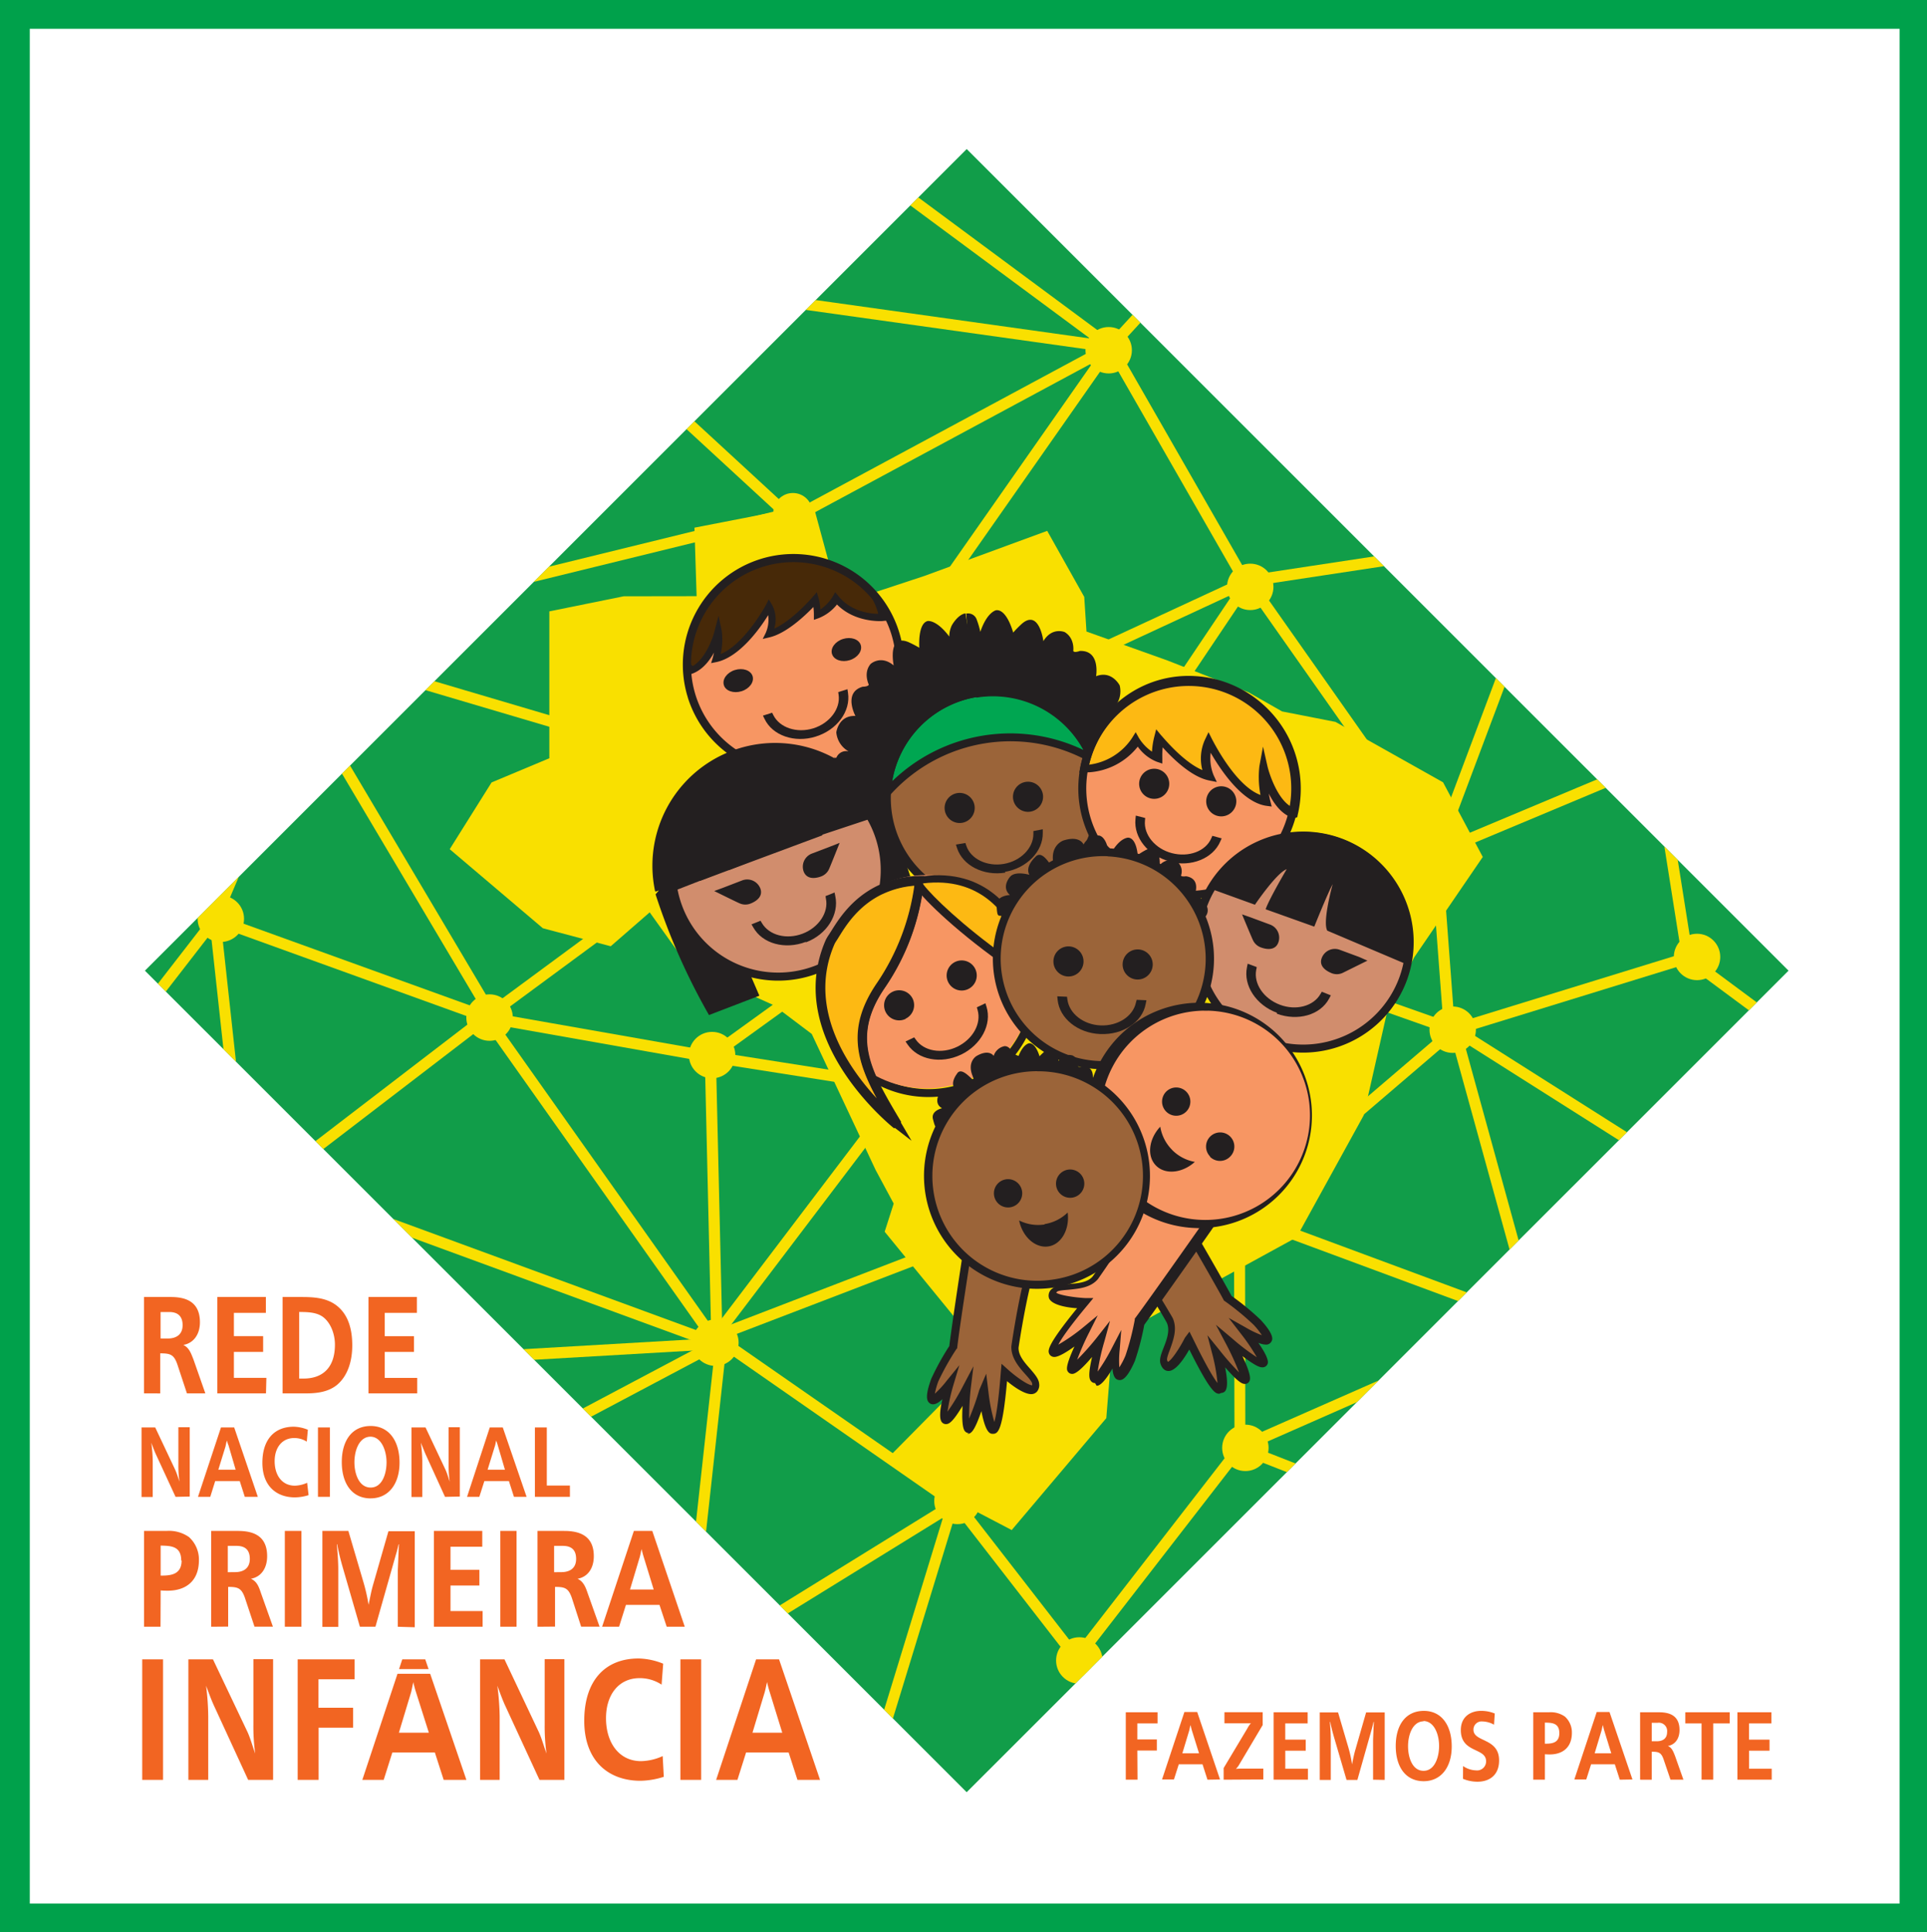
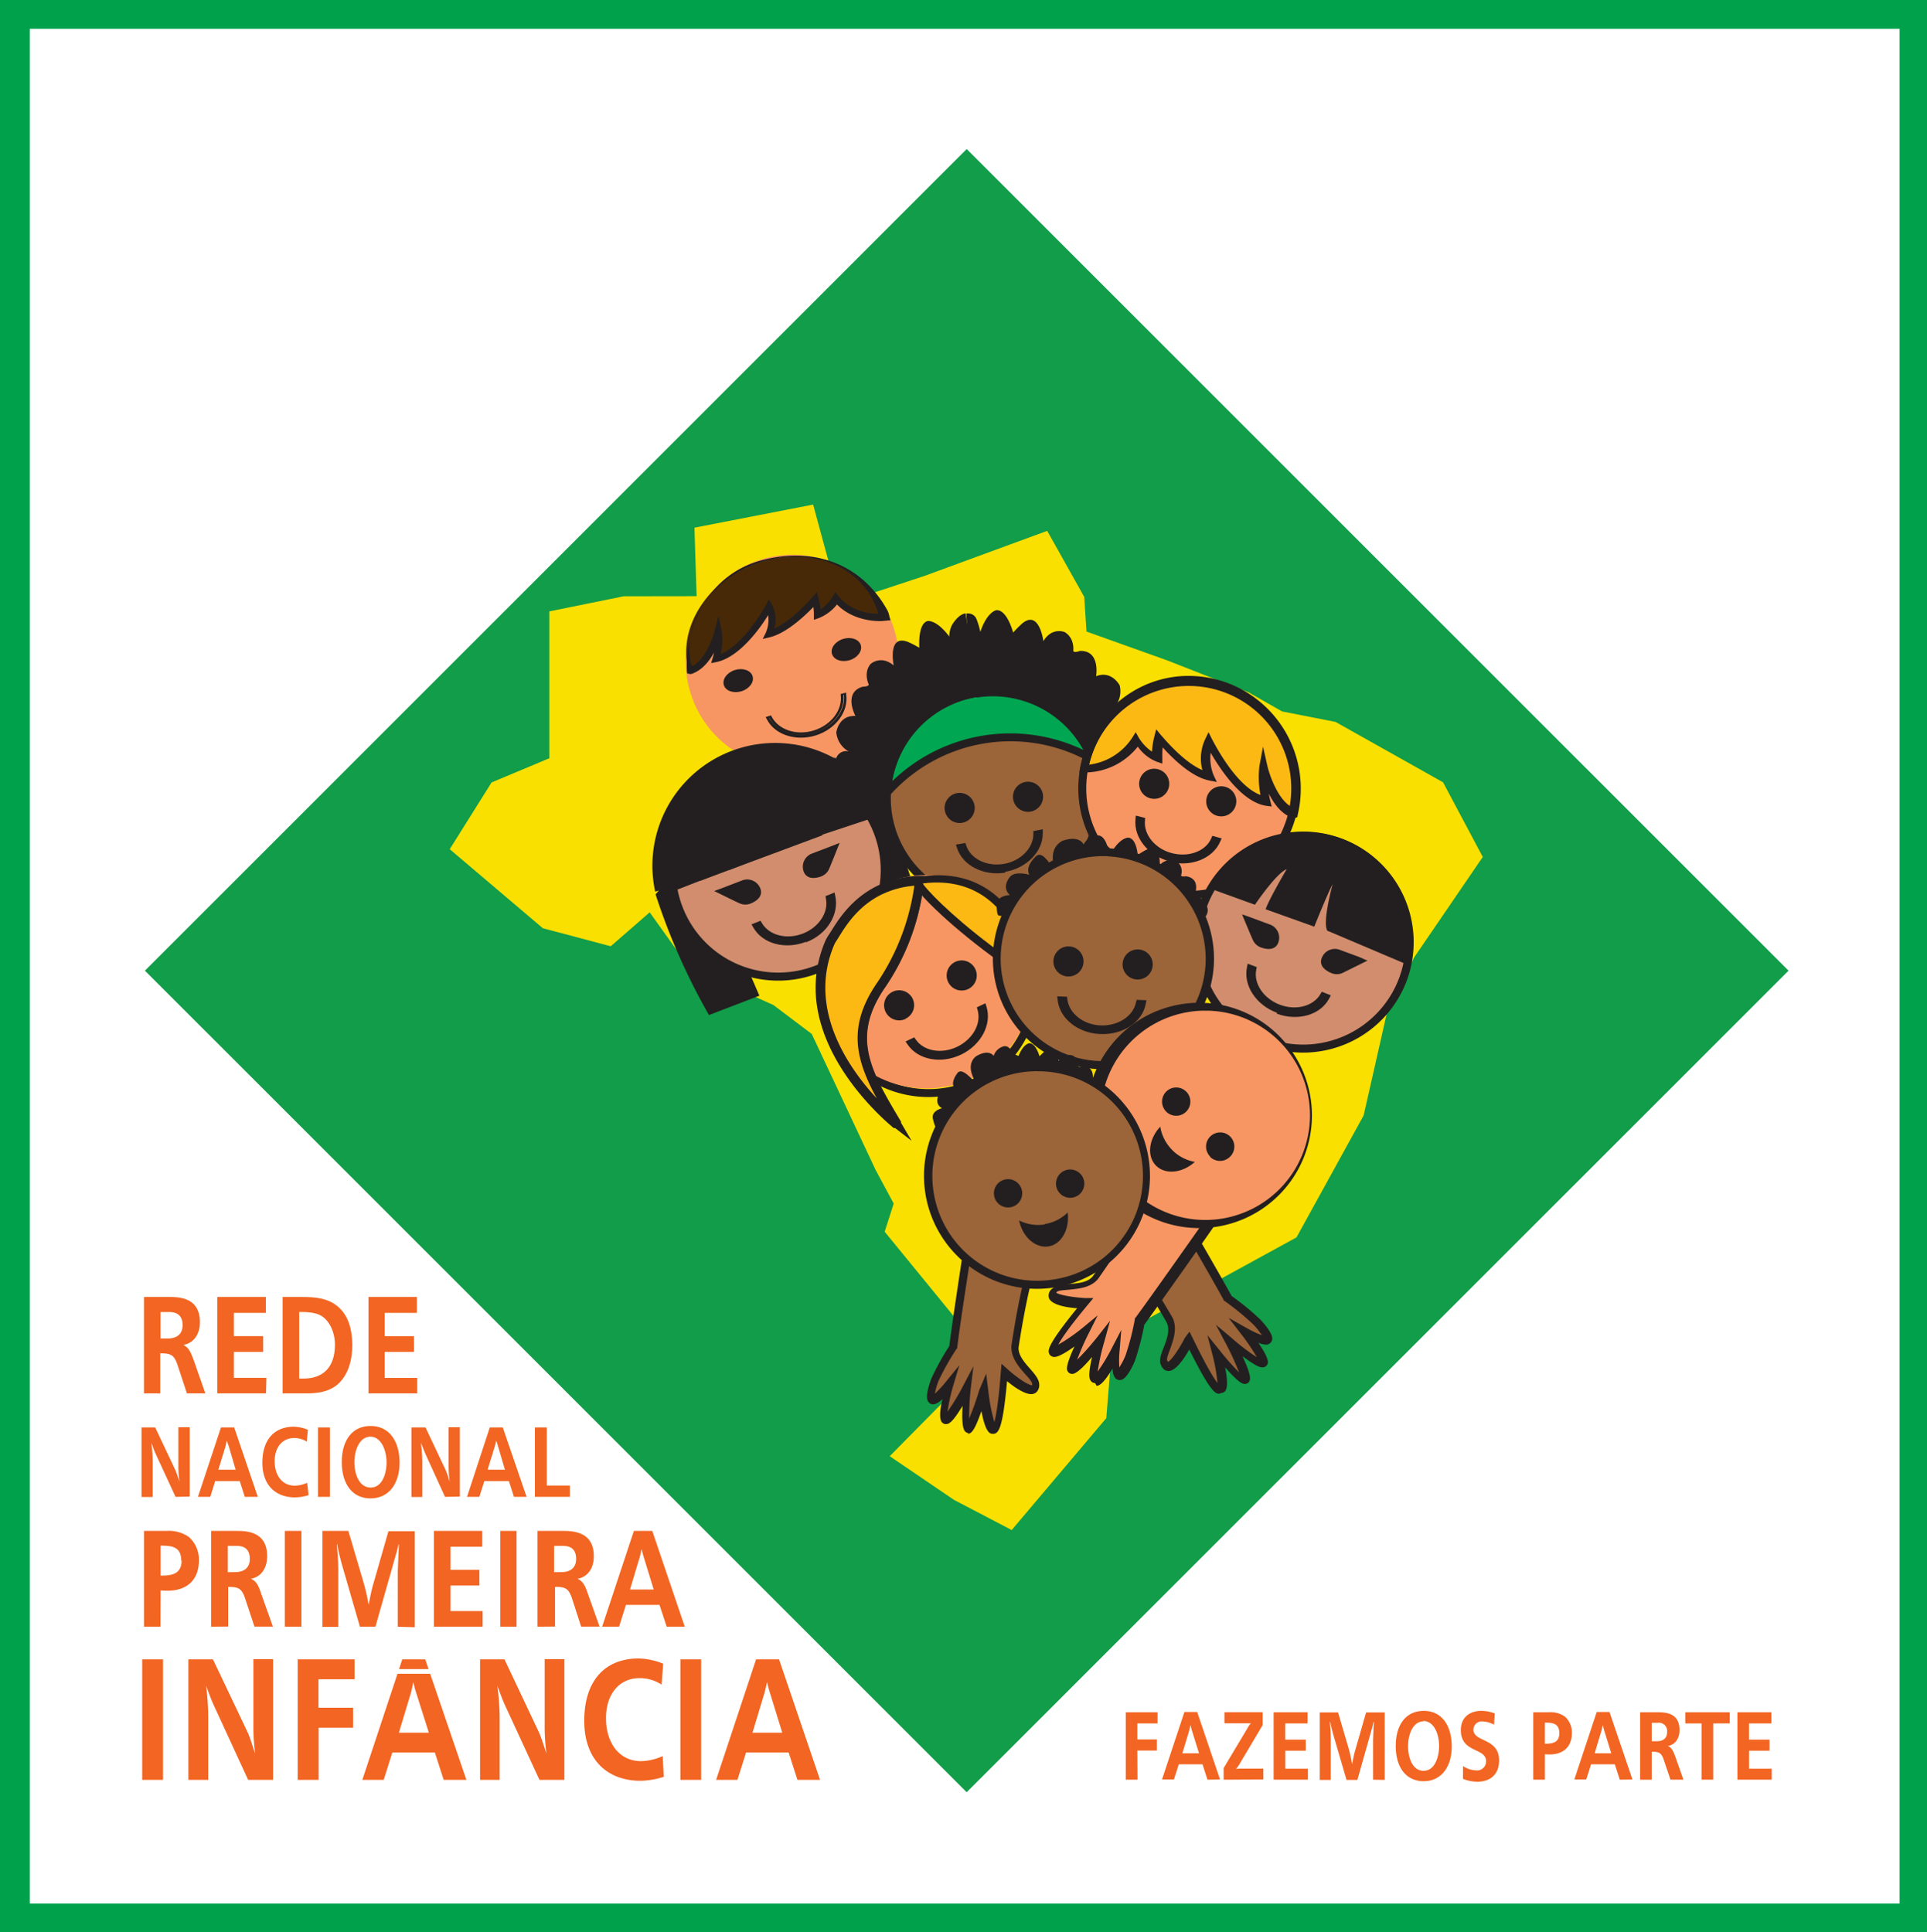
<svg xmlns="http://www.w3.org/2000/svg" viewBox="0 0 533.86 535.42">
  <defs>
    <clipPath id="a">
-       <path fill="none" d="M267.82 496.63L40.15 268.97 267.82 41.3 495.5 268.97 267.8 496.63z" />
-     </clipPath>
+       </clipPath>
  </defs>
  <path fill="#00a14b" d="M0 0h533.86v535.42H0z" />
  <path fill="#fff" d="M8.25 7.98h518.02v519.5H8.25z" />
  <path d="M39.4 493.2v-33.4h5.77v33.4zm29.35 0l-9.3-20.2c-.9-1.9-1.6-3.9-2.36-5.9a70.85 70.85 0 0 1 .6 8.6v17.5h-5.5v-33.4H59l9.6 20.2c.85 1.9 1.4 4 2.1 5.9a55.26 55.26 0 0 1-.5-8.15v-18h5.46v33.45zm19.52 0h-5.8v-33.4h15.76v5.52h-10v7.9h9.6v5.52h-9.56zm34.65 0l-2.45-7.6H108.7l-2.4 7.6h-5.92l11.07-33.4h6.36l11.4 33.4zm-7.86-24.9c-.2-.7-.4-1.44-.55-2.2l-.6 2.76-3.4 11.27h8.3zm34.4 24.9l-9.33-20.2c-.9-1.9-1.6-3.9-2.35-5.9a70.65 70.65 0 0 1 .65 8.6v17.5H133v-33.4h6.76l9.54 20.2c.85 1.9 1.4 4 2.1 5.9a55.26 55.26 0 0 1-.5-8.15v-18h5.46v33.45zm34.44-.85a22.1 22.1 0 0 1-6.47 1.1c-8.86 0-15.57-5.5-15.57-16.62s5.76-17.27 15.07-17.27a19.12 19.12 0 0 1 6.8 1.45l-.44 5.8a11 11 0 0 0-6.1-1.8c-5.7 0-9.3 4.5-9.3 11.1 0 6.9 3.7 11.9 9.7 11.9a15.06 15.06 0 0 0 6-1.4zm4.6.85v-33.4h5.75v33.4zm32.43 0l-2.45-7.6H206.7l-2.4 7.6h-5.9l11.07-33.4h6.36l11.36 33.4zm-7.86-24.9c-.2-.7-.4-1.44-.55-2.2-.25.9-.4 1.86-.65 2.76l-3.4 11.27h8.25zm-168.6-17.53H39.9v-26.55h6.2a9.64 9.64 0 0 1 6.26 1.7 8.4 8.4 0 0 1 2.75 6.38c0 6.13-4 8.48-8.6 8.48-.6 0-1.3 0-2-.08zm5.74-18.35c0-4.14-3.1-4.06-5.7-4.14v8.32c2.6 0 5.8-.16 5.8-4.18zm8.3 18.35v-26.55h7.4c4 0 8.1 1.15 8.1 7 0 3.38-1.7 5.77-4.5 6.25 1.7.76 2.2 2.23 2.8 4l3.3 9.28h-5.1l-2.5-7.52c-1-3.18-2-3.5-4.8-3.5v11zm6.6-15.13c2.1 0 4.1-.88 4.1-3.66s-1.6-3.62-3.7-3.62h-2.4v7.3zm13.8 15.13v-26.55h4.6v26.55zm31.3 0V435.1l.3-7.17h-.1c-.2.9-.4 1.83-.7 2.74l-5.7 20.1h-4.3l-4.8-16.6c-.6-2.07-1.1-4.14-1.5-6.25h-.1c.2 2.3.4 4.65.4 7v15.88h-4.4v-26.58h7.2l4.1 13.93a51.45 51.45 0 0 1 1.5 6.53c.4-1.83.7-3.62 1.2-5.37l4.3-15h7.3v26.6zm23.5 0h-13.5v-26.55h13.4v4.38h-8.8v6.4h8v4.34h-8v7.08h8.9zm4.9 0v-26.55h4.5v26.55zm10.3 0v-26.55h7.4c4 0 8.2 1.15 8.2 7 0 3.38-1.7 5.77-4.5 6.25 1.6.76 2.2 2.23 2.8 4l3.3 9.28H161l-2.43-7.52c-1-3.18-2-3.5-4.8-3.5v11zm6.6-15.13c2.1 0 4.1-.88 4.1-3.66s-1.6-3.62-3.7-3.62h-2.4v7.3zm29.2 15.13l-2-6.05h-9.3l-1.9 6.05h-4.7l8.8-26.55h5.1l9 26.55zM178.2 431c-.16-.56-.32-1.15-.44-1.75-.2.72-.32 1.47-.52 2.2l-2.7 9h6.56zM48.64 414.78l-5.37-11.62c-.52-1.1-.92-2.25-1.36-3.4a41 41 0 0 1 .4 5v10.06h-3.1v-19.28H43l5.5 11.65c.5 1.1.82 2.2 1.22 3.4a31.73 31.73 0 0 1-.3-4.7v-10.4h3.15v19.2zm19.18 0l-1.4-4.38h-6.8l-1.37 4.38h-3.4l6.37-19.24h3.66l6.55 19.24zm-4.53-14.34c-.2-.4-.3-.84-.4-1.27-.2.52-.3 1.07-.4 1.6l-2 6.48h4.8zm22.2 13.86a12.78 12.78 0 0 1-3.8.62c-5.1 0-9-3.17-9-9.58s3.3-10 8.7-10a11 11 0 0 1 3.9.84l-.3 3.3a6.32 6.32 0 0 0-3.5-1c-3.3 0-5.4 2.6-5.4 6.4 0 4 2.1 6.8 5.6 6.8a8.64 8.64 0 0 0 3.4-.8zm2.6.48v-19.24h3.3v19.24zm14.6.42c-5.2 0-8-4.15-8-10.06s2.8-10 8-10 8 4.3 8 10.15-3 9.9-8 9.9zm0-17.1c-3.2 0-4.5 3.87-4.5 7.1s1.3 7 4.5 7 4.4-3.84 4.4-7-1.4-7.1-4.5-7.1zm20.6 16.68l-5.3-11.62c-.5-1.1-.9-2.25-1.4-3.4a40.82 40.82 0 0 1 .4 5v10.06h-3v-19.28h3.9l5.5 11.65c.5 1.1.8 2.2 1.2 3.4a31.86 31.86 0 0 1-.3-4.7v-10.4h3.1v19.2zm19.1 0l-1.4-4.38h-6.8l-1.4 4.38h-3.4l6.3-19.24h3.6l6.6 19.24zm-4.5-14.34c-.1-.4-.3-.84-.4-1.27-.2.52-.2 1.07-.4 1.6l-2 6.48h4.8zm20 14.34h-9.7v-19.24h3.3v16.1h6.4zm-118-28.68v-26.7h7.4c4 0 8.1 1.15 8.1 7 0 3.4-1.8 5.8-4.6 6.28 1.6.76 2.1 2.24 2.8 4l3.3 9.42h-5.1l-2.5-7.56c-1-3.2-2-3.53-4.9-3.53v11.1zm6.6-15.2c2.1 0 4.1-.9 4.1-3.7s-1.7-3.64-3.7-3.64h-2.4v7.33zm27.2 15.2H60.2v-26.7h13.46v4.4H64.8v6.45h8.1v4.36h-8.1v7.2h9zm4.6-26.7h5.1c3.4 0 7.2.15 10.1 2.55 3.1 2.56 4.1 6.57 4.1 10.85s-1.2 8.33-4.1 10.85c-2.5 2.12-5.8 2.45-8.7 2.45h-6.5zm5.8 22.6c5.2 0 8.7-2.92 8.7-9.4 0-3-1.2-6.14-3.4-7.74-1.9-1.32-4.4-1.28-6.5-1.32V382H84zm31.5 4.1h-13.5v-26.7h13.4v4.4h-8.9v6.45h8.1v4.36h-8.1v7.2h9z" fill="#f26522" />
  <path fill="#119d49" d="M267.82 496.63L40.15 268.97 267.82 41.3 495.5 268.97 267.8 496.63" />
  <g clip-path="url(#a)">
    <path fill="none" d="M-16.2 60.63h553.58v415.2h-553.6z" />
    <path fill="#f9e000" d="M242.08 493.65l-2.95-.9 23.2-75.76-67.55-47 79.26-30.5 1.1 2.9-73.82 28.3 64.6 44.9-23.84 77.9" />
    <path fill="#f9e000" d="M191.67 459.92l71.4-44.15 1.63 2.62-71.4 44.1zm-.75-20.92l7.3-66.47 3.05.33-7.3 66.47z" />
    <path fill="#f9e000" d="M104.46 420.52l93.5-49.57 1.44 2.72-93.5 49.57z" />
    <path fill="#f9e000" d="M85.7 377.3l112.88-6.55.18 3.1-112.88 6.54z" />
    <path fill="#f9e000" d="M65.35 325.06l1.07-2.9L199.2 370.9l-1.07 2.88z" />
    <path fill="#f9e000" d="M133.46 282.76l2.5-1.78 63.97 90.43-2.5 1.8z" />
    <path fill="#f9e000" d="M72.46 327.66l61.3-47.02 1.87 2.45-61.3 47zM53.6 145.06l2.65-1.6 80.86 136.36-2.6 1.57zm141.65 147.8l3.08-.08 1.86 79.5-3.1.08z" />
    <path fill="#f9e000" d="M134.44 283.42l.53-3.04 62.1 10.93-.54 3.1z" />
    <path fill="#f9e000" d="M133.8 280.62l84.46-62.3 1.83 2.48-84.5 62.3zm62.1 10.94l40-28.88 1.8 2.5-40 28.88z" />
-     <path fill="#f9e000" d="M196.56 294.33l.48-3.05 53.7 8.45-.48 3.05z" />
    <path fill="#f9e000" d="M196.8 369.52l52.47-69.16 2.46 1.87-52.45 69.16zm65.14 45.68l2.44-1.9 39.47 50.9-2.44 1.9z" />
    <path fill="#f9e000" d="M296.87 458.8l45.4-58.6 2.43 1.9-45.4 58.6z" />
    <path fill="#f9e000" d="M341.83 321.25h3.08l.1 79.87h-3z" />
    <path fill="#f9e000" d="M342.86 399.73l86.68-38.17 1.24 2.82-86.68 38.17z" />
    <path fill="#f9e000" d="M342.93 402.6l1.13-2.9L418.8 429l-1.14 2.9zm-.13-64.75l1.08-2.9 78.9 29.26-1.06 2.9z" />
    <path fill="#f9e000" d="M342.3 335.16L402 284.1l2 2.33-59.68 51.08z" />
    <path fill="#f9e000" d="M401.5 285.65l3-.82 22.82 82.82-2.98.82z" />
    <path fill="#f9e000" d="M402.15 286.58l1.66-2.6 71.2 45.15-1.6 2.6z" />
    <path fill="#f9e000" d="M402.55 283.82l64.57-19.9.9 2.95-64.56 19.9z" />
    <path fill="#f9e000" d="M466.68 266.74l1.83-2.47 48.8 36.2-1.8 2.47z" />
    <path fill="#f9e000" d="M455.18 197.2l3.04-.47 10.86 68.53-3.04.48zm-58.86 39.22l3.1-.23 3.82 51.1-3.08.2z" />
    <path fill="#f9e000" d="M397.3 234.9l59.66-25.02 1.2 2.85-59.67 25z" />
    <path fill="#f9e000" d="M396.45 235.74l28.92-76.98 2.9 1.08-28.93 77z" />
    <path fill="#f9e000" d="M344.63 161.87l2.52-1.77 51.02 72.54-2.52 1.78z" />
    <path fill="#f9e000" d="M345.65 159.5l83.5-12.68.47 3.06-83.5 12.67z" />
    <path fill="#f9e000" d="M306.38 96.92l2.68-1.54L347.24 162l-2.68 1.53z" />
    <path fill="#f9e000" d="M306.56 95.08l39.74-43.32 2.27 2.08-39.74 43.33z" />
    <path fill="#f9e000" d="M205.43 22.28l1.84-2.5 101.36 75.1-1.84 2.48z" />
    <path fill="#f9e000" d="M170.26 78.45l.43-3.05 137.2 19.22-.5 3.05z" />
    <path fill="#f9e000" d="M218.87 142.17l88.1-47.42 1.47 2.7-88.1 47.43z" />
    <path fill="#f9e000" d="M241.76 187.6l64.67-92.37 2.53 1.77-64.67 92.37zM141.16 73.72l2.1-2.26 75.8 69.87-2.1 2.26z" />
    <path fill="#f9e000" d="M80.73 174.53l136.9-33.58.73 3-136.9 33.58z" />
    <path fill="#f9e000" d="M213.82 208.07l2-66.34 3.08.1-2 66.33zM77.95 179.43l.87-2.95 140.8 41.65-.87 2.95z" />
    <path fill="#f9e000" d="M218.55 218.23l126.67-58.7 1.3 2.78-126.67 58.8z" />
    <path fill="#f9e000" d="M285.45 248.24l59.15-88.12 2.55 1.72L288 249.96zM59 256.16l1.04-2.9 75.2 27.17-1.06 2.9z" />
    <path fill="#f9e000" d="M58 254.87l3.05-.33 6.38 58.44-3.06.33z" />
    <path fill="#f9e000" d="M24.97 296.84l33.33-43.06 2.43 1.88-33.33 43.06z" />
    <path fill="#f9e000" d="M58.1 254.1l21.58-50.82 2.84 1.2-21.6 50.8zm309.43 20.5l1.03-2.9 35.64 12.58-1.03 2.9z" />
    <circle cx="198.2" cy="372.06" r="6.43" fill="#f9e000" />
    <circle cx="197.28" cy="292.36" r="6.43" fill="#f9e000" />
    <circle cx="265.25" cy="415.91" r="6.43" fill="#f9e000" />
    <circle cx="276.09" cy="341.15" r="5.42" fill="#f9e000" />
    <circle cx="251.24" cy="300.14" r="5.42" fill="#f9e000" />
    <circle cx="289.87" cy="249.17" r="5.42" fill="#f9e000" />
-     <circle cx="343.31" cy="335.73" r="5.42" fill="#f9e000" />
    <circle cx="345.02" cy="401.2" r="6.43" fill="#f9e000" />
    <circle cx="425.41" cy="366.51" r="5.42" fill="#f9e000" />
    <circle cx="402.46" cy="285.33" r="6.43" fill="#f9e000" />
    <circle cx="399.53" cy="234.76" r="5.42" fill="#f9e000" />
    <circle cx="135.63" cy="281.97" r="6.44" fill="#f9e000" />
    <circle cx="82.13" cy="381.41" r="5.42" fill="#f9e000" />
    <circle cx="74.21" cy="327.43" r="5.42" fill="#f9e000" />
    <circle cx="61.18" cy="254.59" r="6.43" fill="#f9e000" />
    <circle cx="10.82" cy="333.45" r="5.42" fill="#f9e000" />
    <circle cx="82.13" cy="440.95" r="5.42" fill="#f9e000" />
    <circle cx="299.02" cy="460.12" r="6.44" fill="#f9e000" />
    <circle cx="219.41" cy="223.3" r="5.42" fill="#f9e000" />
    <circle cx="219.67" cy="142.03" r="5.42" fill="#f9e000" />
    <circle cx="78.95" cy="179.23" r="5.42" fill="#f9e000" />
    <circle cx="346.37" cy="162.62" r="6.43" fill="#f9e000" />
    <circle cx="432.74" cy="147.45" r="5.42" fill="#f9e000" />
    <circle cx="457.19" cy="213.09" r="5.42" fill="#f9e000" />
    <ellipse cx="511.86" cy="217.88" rx="5.42" ry="5.42" fill="#f9e000" />
    <circle cx="470.15" cy="265.17" r="6.43" fill="#f9e000" />
    <circle cx="483.43" cy="335.73" r="5.42" fill="#f9e000" />
    <circle cx="452.43" cy="447.23" r="5.42" fill="#f9e000" />
    <circle cx="524.66" cy="110.24" r="5.42" fill="#f9e000" />
    <circle cx="451.25" cy="80.79" r="5.42" fill="#f9e000" />
    <circle cx="307.15" cy="97.05" r="6.43" fill="#f9e000" />
    <circle cx="371.11" cy="91.63" r="5.42" fill="#f9e000" />
    <circle cx="146.48" cy="72.72" r="5.42" fill="#f9e000" />
    <circle cx="63.36" cy="90.24" r="5.42" fill="#f9e000" />
    <circle cx="-.02" cy="102.47" r="5.42" fill="#f9e000" />
  </g>
  <path fill="#f9e000" d="M280.3 423.98l.47-.58 25.72-30.43 1.8-22.22 50.9-27.87 18.6-33.8 6.5-28.68 7.5-15.12 19-27.82-11-20.68-29.8-16.74-14.8-2.9-9.3-5.3-22.4-8.8L301 175l-.62-9.6-10.26-18.3-34.04 12.5-23.35 7.7-7.46-27.48-32.88 6.4.6 18.98-20.2.03-20.6 4.18v40.7l-16 6.7-11.6 18.5 25.8 21.9 18.8 5 10.8-9.4 10.8 15.1 23.5 10.6 10.6 8 17.7 37.7 5 9.3-2.5 7.8 21 25.7 3.1 13.5-22.7 23 17.8 12.1" />
  <path fill="#fff" d="M107.78 462.5h13.52v1.3h-13.52z" />
  <circle cx="219.53" cy="183.29" r="29.56" transform="rotate(-17.3 219.517 183.273)" fill="#f79663" />
  <path d="M243.94 171.56s-7.8.5-12.47-5.25a12.2 12.2 0 0 1-5.26 4.5 15.42 15.42 0 0 0-.5-4.3s-7 8.2-12.9 9.6c0 0 2-4.2 0-7.6 0 0-6.9 12.8-14.7 14.4 0 0 1.2-4.7.6-7.4 0 0-2.3 8.8-7.7 10.8h-.1c-3.6-12.4 5.3-26.1 20.1-30.7s29.6 2 33.4 14.5c.2.5.3 1 .5 1.6z" fill="#472908" />
  <path d="M244.3 172.1c-.32 0-7.5.42-12.42-4.6a12.23 12.23 0 0 1-5 3.76l-1.4.5v-1.26a16.05 16.05 0 0 0-.14-2.3c-2.43 2.52-7.5 7.3-12.13 8.4l-1.9.45.8-1.6a9.1 9.1 0 0 0 .7-5c-2.3 3.78-8 11.67-14.3 13l-1.5.3.4-1.28s.2-.7.4-1.65c-1.3 2.4-3.3 4.88-6.1 5.88l-.3.1-1-.17-.1-.48c-.6-12.65 6-27.2 21.1-31s27.8 1.8 34.5 14.1a6.1 6.1 0 0 1 .5 1.62l.3 1zm-52.38 12.48c3.4-2 5.5-7.48 6-9.6l1.14-4.35.9 4.22a18.35 18.35 0 0 1-.3 6.38c6.57-2.68 12.37-13.3 12.43-13.4l.9-1.74.9 1.5a8.57 8.57 0 0 1 .6 6.6c5.1-2.3 10.5-8.6 10.5-8.6l1.3-1.5.5 1.7a14.26 14.26 0 0 1 .5 3.1 12.42 12.42 0 0 0 3.3-3.4l.8-1.4.9 1.1c3.6 4.5 9.3 4.9 11 4.9l-.1-.5c-3.8-12.3-17.9-18.3-32.2-13.9-13.7 4.2-22.3 16.9-19.5 28.5z" fill="#231f20" />
  <ellipse cx="204.52" cy="188.6" rx="3.61" ry="2.67" transform="rotate(-17.3 204.55 188.596)" fill="#231f20" />
  <path d="M200.54 189.84c-.5-1.62.87-3.5 3.06-4.18s4.4.08 4.9 1.7-.87 3.5-3.06 4.18-4.44-.08-4.9-1.7zm1.07-.33c.4 1.2 2 1.8 3.6 1.3s2.6-1.8 2.3-3-2-1.7-3.6-1.2-2.6 1.9-2.2 3.1z" fill="#231f20" />
  <ellipse cx="234.49" cy="179.99" rx="3.61" ry="2.67" transform="rotate(-17.29 234.564 180.04)" fill="#231f20" />
  <path d="M230.5 181.23c-.5-1.62.88-3.5 3.07-4.18s4.4.08 4.9 1.7-.87 3.5-3.06 4.18-4.4-.07-4.9-1.7zm1.08-.33c.37 1.2 2 1.75 3.58 1.25s2.6-1.87 2.24-3.06-2-1.8-3.58-1.3-2.6 1.8-2.24 3zm-19.3 18.1l-.15-.3 1.47-.47.12.24c1.87 3.75 6.92 5.45 11.75 3.94s8-5.7 7.44-9.9v-.2l1.5-.4v.4c.8 4.8-2.9 9.8-8.5 11.5s-11.4-.3-13.5-4.6zm21.38-6.38c.46 4.36-2.93 8.8-8 10.37s-10.38-.2-12.48-4h-.07c2.2 3.8 7.5 5.6 12.6 4s8.6-6 8.1-10.5z" fill="#231f20" />
-   <path d="M226 204.1c5.88-1.82 9.72-7 8.93-12.12l-.15-1-2.55.8.1.74c.57 3.87-2.47 7.88-7 9.3s-9.33-.15-11.08-3.66l-.33-.66-2.55.8.43.88c2.2 4.65 8.34 6.76 14.2 4.93z" fill="#231f20" />
-   <path d="M190.56 193.27a30.64 30.64 0 1 1 38.36 20.14 30.67 30.67 0 0 1-38.36-20.1zm2.14-.67a28.4 28.4 0 1 0 18.67-35.55 28.43 28.43 0 0 0-18.67 35.55z" fill="#231f20" />
  <path d="M231.62 210.23a2.9 2.9 0 0 1 3.52-2 6.74 6.74 0 0 1-3.45-5.3s.6-4.75 5.3-4.54c0 0-3.5-6.5 2-8.1 0 0 1.6 0 1.7-.6 0 0-1.6-3.2.5-5.7 0 0 2.8-2.6 6.4.4 0 0-1.8-8.8 4-6.5a31.4 31.4 0 0 1 3.1 1.6s-.5-6.7 2.3-7.4c0 0 2.4-.5 6 4.3a7.34 7.34 0 0 1 .7-3.1s1.5-2.8 3.6-3.3h.2l5 30.1a11.88 11.88 0 0 1-1.1-1 5.6 5.6 0 0 1-2.8-.4s1.4 3.5-1.4 4.3c0 0-2.4.9-3.6-2.5a4.06 4.06 0 0 1-4.6 2s0 4.1-3.4 1.7c0 0-1.5 1.5-2.6 1.1 0 0 1 3-1.6 4 0 0-1 .7-2.9-.7a3.74 3.74 0 0 1-1.3.6s4.9 7.2.3 4.9c0 0-.3 1.7-1.3 2.1 0 0 24.7 22.1 25 25.4l.4.3.6 3.5h-1.6s-10.9-1.6-13.8-4.3c0 0-1.4.7-2.6-2.2s0-.2 0-.2-6-.1-10-10.4c0 0-3.7-1.1-1.8-3.9 0 0-10.3-5.1-3.8-6.8 0 0-3-1.4-3.3-2 0 0-4.4-2.2-4.1-5.8z" fill="#231f20" />
  <path d="M312.65 196.82a2.9 2.9 0 0 0-4-.75 6.73 6.73 0 0 0 1.55-6.14s-2.17-4.26-6.54-2.55c0 0 1.26-7.23-4.5-7 0 0-1.56.6-1.82 0 0 0 .5-3.47-2.36-5.22 0 0-3.5-1.52-5.92 2.5 0 0-1.13-8.9-5.9-4.87a31.8 31.8 0 0 0-2.47 2.5s-1.7-6.5-4.7-6.2c0 0-2.5.4-4.4 6a22.7 22.7 0 0 0-1-3.4 2.5 2.5 0 0 0-2.6-1.7h-.3l2.4 30.5a11 11 0 0 0 .7-1.3 5.6 5.6 0 0 0 2.5-1.3s-.3 3.7 2.7 3.7c0 0 2.5 0 2.6-3.5a4.06 4.06 0 0 0 4.9.4s1.3 3.8 3.8.5c0 0 1.8 1 2.8.2 0 0 0 3.1 2.8 3.3 0 0 1.1.3 2.5-1.6a3.75 3.75 0 0 0 1.4.2s-2.3 8.3 1.3 4.7c0 0 .8 1.4 1.9 1.6 0 0-16.2 28.8-15.5 32l-.3.4.6 3.5c.8-.2 1.5-.5 1.5-.5s9.8-5 11.7-8.6c0 0 1.5.2 1.7-3s0-.1 0-.1 5.7-2 6.1-13c0 0 3.1-2.3.5-4.3 0 0 8.1-8.1 1.3-7.7 0 0 2.4-2.3 2.5-3 0 0 3.5-3.5 2-6.88z" fill="#231f20" />
  <circle cx="275.47" cy="221.89" r="29.56" transform="rotate(-9.4 275.35 221.81)" fill="#9b6439" />
  <path d="M302.56 210.24a29.5 29.5 0 0 0-56.9 9.4 45.9 45.9 0 0 1 56.9-9.4z" fill="#00a651" />
  <path d="M244.4 222.76l.15-3.16a30.63 30.63 0 0 1 59-9.77l1.17 2.94-2.72-1.56a44.8 44.8 0 0 0-55.5 9.2zm26.1-29.6a28.58 28.58 0 0 0-23.36 23.35 47 47 0 0 1 53-8.7 28.58 28.58 0 0 0-29.63-14.5z" fill="#231f20" />
  <circle cx="265.87" cy="223.92" r="3.61" transform="rotate(-9.4 265.87 223.908)" fill="#231f20" />
  <path d="M266.55 228a4.17 4.17 0 1 1 3.43-4.8 4.18 4.18 0 0 1-3.43 4.8zm-1.18-7.12a3 3 0 1 0 3.5 2.5 3.05 3.05 0 0 0-3.5-2.47z" fill="#231f20" />
  <circle cx="284.81" cy="220.78" r="3.61" transform="rotate(-9.39 284.775 220.748)" fill="#231f20" />
  <path d="M285.5 224.9a4.17 4.17 0 1 1 3.42-4.8 4.18 4.18 0 0 1-3.43 4.8zm-1.2-7.13a3 3 0 1 0 3.52 2.5 3 3 0 0 0-3.5-2.5zm-5.83 23.47c-5.8 1-11.3-1.8-12.8-6.45l-.12-.4 1.52-.3.08.2c1.33 4 6.1 6.3 11.1 5.5s8.74-4.6 8.73-8.8v-.3l1.52-.3v.3c.1 4.9-4.22 9.3-10.03 10.2zm-12-6.3c1.55 4.13 6.6 6.58 11.9 5.7s9.27-4.82 9.4-9.24h-.07c-.14 4.38-4.1 8.3-9.35 9.17s-10.27-1.56-11.8-5.67z" fill="#231f20" />
  <path d="M278.56 241.8c-6.07 1-11.85-1.94-13.43-6.83l-.3-.94 2.63-.44.23.7c1.2 3.7 5.7 5.9 10.4 5.1s8.2-4.4 8.2-8.3v-.8l2.6-.5v1c.1 5.1-4.4 9.8-10.5 10.8z" fill="#231f20" />
  <path d="M280.15 251.4a30.64 30.64 0 1 1 25.22-35.22 30.67 30.67 0 0 1-25.22 35.23zm-9.64-58.23a28.4 28.4 0 1 0 32.7 23.38 28.43 28.43 0 0 0-32.6-23.38z" fill="#231f20" />
  <circle cx="329.58" cy="217.59" r="29.56" transform="rotate(-75.36 329.58 217.584)" fill="#f79663" />
  <path d="M336.6 189.3c-16-4.2-31.76 5.6-35.95 21.64-.17.66-.33 1.33-.45 2h.82a17.72 17.72 0 0 0 13.4-7.94s2.26 3.94 5.67 5a22.9 22.9 0 0 1 .6-5.45s7.5 9.48 13.9 10.6c0 0-2.2-5 0-9.5 0 0 7.4 15.27 15.8 16.43 0 0-1.3-5.8-.7-9.26 0 0 2.4 10.76 8.2 12.62h.1a30 30 0 0 0-21.6-36.15z" fill="#fdb913" />
  <path d="M299.65 213.37l.1-.52c.13-.67.28-1.35.46-2 4.4-16.54 20.4-26.2 36.5-22a30.62 30.62 0 0 1 22 36.74v.2l-.5.1h-.2c-4.2-1.4-6.7-7-7.8-10.4a39.38 39.38 0 0 0 .8 6.5l.2.6-.6-.1c-7.4-1-14-12.5-15.7-15.8a12.56 12.56 0 0 0 .4 8.2l.4.7-.8-.2c-5.5-1-11.6-7.8-13.6-10a24.13 24.13 0 0 0-.4 4.4v.6l-.6-.2c-2.7-.9-4.7-3.5-5.5-4.7a18 18 0 0 1-13.3 7.5zm36.83-23.64c-15.65-4.1-31.2 5.28-35.38 21.33-.13.48-.24 1-.34 1.44h.24a17.4 17.4 0 0 0 13-7.7l.4-.64.38.65a12.4 12.4 0 0 0 4.8 4.6 22.08 22.08 0 0 1 .63-4.9l.3-.8.6.7c.1.1 6.9 8.6 12.9 10.3a12.47 12.47 0 0 1 .4-9l.4-.8.4.9c.1.2 6.9 14 14.6 16l.2.1c-.3-1.6-1-5.9-.5-8.7l.4-2.2.5 2.2c0 .1 2.4 10.1 7.6 12.2a29.7 29.7 0 0 0-21.3-35.2z" fill="#231f20" />
  <path d="M301.16 213.05a17.72 17.72 0 0 0 13.4-7.92s2.26 3.94 5.67 5a22.94 22.94 0 0 1 .6-5.45s7.5 9.48 13.92 10.6c0 0-2.18-5 0-9.5 0 0 7.43 15.28 15.8 16.44 0 0-1.28-5.8-.65-9.26 0 0 2.45 10.76 8.26 12.62h.15a30 30 0 0 0-21.5-36.2c-16-4.18-31.7 5.6-35.9 21.66-.1.66-.3 1.33-.4 2z" fill="#fdb913" />
  <path d="M299 214.1l.24-1.28c.13-.7.3-1.38.47-2.07 4.5-16.9 20.8-26.76 37.4-22.45a31.3 31.3 0 0 1 22.4 37.54l-.1.6-1.1.35-.3-.2c-3-1-5.1-3.9-6.5-6.7.2 1.2.4 2 .4 2l.4 1.6-1.5-.2c-6.8-1-12.8-10.2-15.4-14.7a12.47 12.47 0 0 0 .8 6.2l.9 1.9-2-.4c-5-.9-10.4-6.3-13-9.2a23.73 23.73 0 0 0-.1 2.9v1.6l-1.5-.5a11.78 11.78 0 0 1-5.3-4.2 18.72 18.72 0 0 1-13.3 7.1zm37.45-23.63c-15.3-4-30.48 5.16-34.58 20.85l-.14.57a16.76 16.76 0 0 0 11.9-7.4l1-1.6.9 1.6a12.76 12.76 0 0 0 3.62 3.8 21.55 21.55 0 0 1 .6-4l.56-2.2 1.4 1.7c.1 0 5.9 7.3 11.4 9.6a12.6 12.6 0 0 1 .7-8.4l1-2.1 1 2c.1.1 6.3 12.8 13.4 15.4a26.3 26.3 0 0 1-.3-8l1-5.4 1.2 5.3c.6 2.6 2.9 9.2 6.5 11.3a29 29 0 0 0-21-33.7z" fill="#231f20" />
  <circle cx="319.76" cy="217.19" r="3.61" transform="rotate(-75.37 319.734 217.19)" fill="#231f20" />
  <path d="M318.7 221.22a4.17 4.17 0 1 1 5.1-3 4.17 4.17 0 0 1-5.1 3zm1.83-7a3 3 0 1 0 2.18 3.72 3 3 0 0 0-2.1-3.7z" fill="#231f20" />
  <circle cx="338.34" cy="222.04" r="3.61" transform="rotate(-75.35 338.345 222.042)" fill="#231f20" />
  <path d="M337.28 226.08a4.17 4.17 0 1 1 5.1-3 4.17 4.17 0 0 1-5.1 3zm1.83-7a3 3 0 1 0 2.2 3.72 3.05 3.05 0 0 0-2.2-3.7zm-14.9 19.07c-5.6-1.5-9.5-6.26-9-11.1v-.34l1.5.4v.3c-.4 4.2 3 8.3 7.9 9.6s9.9-.6 11.6-4.5l.1-.2 1.5.4-.1.3c-1.9 4.5-7.6 6.8-13.3 5.3zm-8.3-10.65c-.2 4.42 3.4 8.7 8.6 10.06s10.5-.62 12.4-4.6c-1.9 3.95-7.1 5.9-12.3 4.57s-8.7-5.6-8.5-10z" fill="#231f20" />
  <path d="M324.07 238.7c-6-1.57-10-6.6-9.5-11.7l.1-1 2.6.67-.07.74c-.38 3.9 2.84 7.8 7.47 9s9.32-.5 10.9-4.1l.3-.7 2.58.7-.4.9c-2.05 4.7-8.05 7.1-13.98 5.6z" fill="#231f20" />
  <path d="M321.6 248.1a30.63 30.63 0 1 1 37.4-21.88 30.67 30.67 0 0 1-37.4 21.9zm14.92-57.1a28.4 28.4 0 1 0 20.3 34.65 28.43 28.43 0 0 0-20.3-34.65zm-91.76 32.9A34 34 0 0 0 181.5 247h.35l.7-.28-.93 1.1a178.1 178.1 0 0 0 14.8 33.45l13.96-5.36-14.8-34.3 1.2-.4s-2.47-11.7-.87-14.6c0 0 2 10.6 3.4 13.8a1.25 1.25 0 0 1 .1.2l15.2-6s-3.8-10.6-4.5-13.9c0 0 5.4 11.1 8.4 12.2l12-4 11.9 35 14-5.4a178 178 0 0 0-11.4-34.4z" fill="#231f20" />
  <circle cx="215.58" cy="241.11" r="29.56" transform="rotate(-21.03 215.577 241.096)" fill="#d18d6d" />
  <path d="M204.57 212.64a29.77 29.77 0 0 0-18.36 34.28h.4l12.3-4.8s-1.3-10.65.1-13.2c0 0 1.8 9.28 2.9 12.1v.1l13.3-5.28s-3.3-9.34-4-12.17c0 0 4.7 9.73 7.4 10.68l23.2-7.7a29.76 29.76 0 0 0-37-14z" fill="#231f20" />
  <path d="M226.58 269.7a30.63 30.63 0 1 1 17.6-39.6 30.67 30.67 0 0 1-17.6 39.6zm-21.18-55.1a28.4 28.4 0 1 0 36.7 16.3 28.42 28.42 0 0 0-36.7-16.3z" fill="#231f20" />
  <path fill="#231f20" d="M188.04 228.22l33.9-12.62 5.9 15.86-33.9 12.63zm9.83 18.68s6.06 3 7 3.4a3.87 3.87 0 0 0 3 .1c2-.77 3.54-2.2 2.77-4.22a3.9 3.9 0 0 0-5-2.23l-5.4 2.08m32.38-12.48s-2.5 6.28-2.9 7.18a3.87 3.87 0 0 1-2.16 2.1c-2 .76-4.1.72-4.9-1.3a3.9 3.9 0 0 1 2.25-5l5.4-2.06m-7.3 26c-5.5 2.1-11.4.5-13.8-3.74l-.1-.3 1.5-.56.2.23c2.1 3.62 7.3 5 12 3.17s7.7-6.28 6.8-10.38v-.3l1.5-.6.1.3c1.1 4.7-2.3 9.9-7.8 12zm-13-3.77c2.4 3.75 7.8 5.13 12.8 3.2s8.2-6.6 7.4-10.95c.8 4.32-2.3 9-7.3 10.87s-10.3.54-12.7-3.17z" />
  <path d="M223.23 261c-5.75 2.2-12 .5-14.53-4l-.5-.86 2.5-1 .38.64c2 3.4 6.83 4.65 11.3 2.93s7.23-5.9 6.43-9.7l-.1-.7 2.5-1 .2 1c1.1 5.1-2.3 10.6-8.1 12.8z" fill="#231f20" />
  <path d="M388.73 271.3a29.56 29.56 0 1 0-38 17.47 29.56 29.56 0 0 0 38-17.46z" fill="#d18d6d" />
  <path d="M371.55 232.4A29.77 29.77 0 0 0 335.1 246l.22.23 12.35 4.47s6-8.86 8.8-9.85c0 0-4.8 8.15-5.8 11v.12l13.44 4.8s3.7-9.24 5.1-11.77c0 0-2.9 10.4-1.5 12.88l22.5 9.55a29.76 29.76 0 0 0-18.6-35.02zm-27.45 20.97s2.57 6.2 3 7.1a3.85 3.85 0 0 0 2.2 2.05c2 .75 4.1.68 4.84-1.33a3.87 3.87 0 0 0-2.3-5l-5.4-2m32.4 12l-6.87 3.4a3.84 3.84 0 0 1-3 .1c-2-.8-3.55-2.2-2.8-4.2a3.87 3.87 0 0 1 5-2.3l5.4 2M354 280.1c-5.52-2-8.93-7.2-7.93-11.95l.07-.33 1.45.53-.1.26c-.8 4.1 2.1 8.6 6.9 10.3s9.9.4 11.9-3.3l.1-.2 1.4.6-.2.3c-2.4 4.3-8.4 6-13.8 3.9zm-7.3-11.42c-.7 4.4 2.47 9 7.5 10.9s10.45.4 12.76-3.37h-.06c-2.3 3.8-7.7 5.2-12.67 3.4s-8.15-6.4-7.45-10.8z" fill="#231f20" />
  <path d="M353.76 280.64c-5.77-2.14-9.34-7.55-8.3-12.6l.2-1 2.52.94-.15.73c-.76 3.9 2.06 8 6.55 9.7s9.33.4 11.26-3l.36-.6 2.5 1-.48.9c-2.46 4.6-8.7 6.3-14.46 4.2z" fill="#231f20" />
  <path d="M350.37 289.78a30.63 30.63 0 1 1 39.38-18.1 30.67 30.67 0 0 1-39.38 18.1zm20.5-55.36a28.4 28.4 0 1 0 16.78 36.5 28.43 28.43 0 0 0-16.78-36.5zM270.42 301a30.63 30.63 0 1 1 14.44-40.84A30.67 30.67 0 0 1 270.42 301zM245 247.77a28.4 28.4 0 1 0 37.86 13.38A28.43 28.43 0 0 0 245 247.77z" fill="#231f20" />
  <circle cx="256.57" cy="272.03" r="29.56" transform="rotate(-25.53 256.617 272.043)" fill="#f79663" />
  <circle cx="249.07" cy="278.59" r="3.61" transform="rotate(-25.54 249.057 278.58)" fill="#231f20" />
  <path d="M250.87 282.35a4.17 4.17 0 1 1 2-5.56 4.17 4.17 0 0 1-2 5.5zm-3.1-6.5a3 3 0 1 0 4.05 1.42 3.05 3.05 0 0 0-4.06-1.43z" fill="#231f20" />
  <circle cx="266.39" cy="270.32" r="3.61" transform="rotate(-25.54 266.38 270.304)" fill="#231f20" />
  <path d="M268.2 274.08a4.17 4.17 0 1 1 2-5.56 4.17 4.17 0 0 1-2 5.56zm-3.12-6.5a3 3 0 1 0 4.07 1.43 3.05 3.05 0 0 0-4.07-1.4zm.92 24.15c-5.3 2.53-11.37 1.4-14.1-2.63l-.18-.3 1.4-.66.14.22c2.4 3.45 7.63 4.4 12.2 2.22s7.12-6.85 5.94-10.88l-.08-.26 1.4-.66.1.33c1.4 4.7-1.52 10.1-6.82 12.7zM252.72 289c2.64 3.55 8.16 4.5 13 2.2s7.58-7.22 6.47-11.5h-.1c1.1 4.25-1.7 9.12-6.5 11.4s-10.3 1.36-13-2.16z" fill="#231f20" />
  <path d="M266.23 292.24c-5.56 2.66-11.92 1.44-14.8-2.82l-.56-.82 2.4-1.15.43.6c2.23 3.23 7.17 4.1 11.5 2s6.74-6.44 5.63-10.2l-.2-.72L273 278l.3.95c1.54 4.92-1.52 10.64-7.07 13.3z" fill="#231f20" />
  <path d="M254.7 244a63.14 63.14 0 0 1-10.7 29c-9.86 14.42-4 24.2 4.55 38.57 0 0-30.33-23.66-18.53-50.62a10.33 10.33 0 0 1 .65-1.1c2.22-3.28 8.02-15.24 24.02-15.85z" fill="#fdb913" />
  <path d="M252.55 316.12l-4.7-3.64c-.3-.24-30.85-24.48-18.85-51.94a10.26 10.26 0 0 1 .74-1.27l.7-1.1c2-3.18 5.63-9.1 13-12.6a28.32 28.32 0 0 1 11.24-2.66h1.23v1.3a63.68 63.68 0 0 1-10.9 29.6c-9.4 13.8-3.8 23.2 4.6 37.3zm-8.2-68.55c-6.73 3.22-10.18 8.8-12 11.78l-.73 1.16a10.74 10.74 0 0 0-.58 1c-8.15 18.7 4.78 35.9 12.73 44.2-6.3-11.2-9.3-20.6-.67-33.2a63.7 63.7 0 0 0 10.36-27.2 25.67 25.67 0 0 0-9.1 2.3z" fill="#231f20" />
  <path d="M248.7 312l-1 .66c-.3-.24-31-24.6-18.93-52.2a11.37 11.37 0 0 1 .76-1.3c.2-.28.42-.65.7-1.08 2-3.2 5.66-9.17 13-12.7a28.47 28.47 0 0 1 11.32-2.66H256v1.38a63.9 63.9 0 0 1-10.9 29.68c-9.38 13.72-3.83 23 4.57 37.12zm-4.26-64.23c-6.68 3.2-10.1 8.73-11.94 11.7-.28.45-.52.85-.73 1.16a8.44 8.44 0 0 0-.56.94c-7.7 17.7 3.7 34.2 11.7 42.8-5.8-10.7-8.3-19.85.1-32.07a63.58 63.58 0 0 0 10.3-26.87 25.32 25.32 0 0 0-8.8 2.32z" fill="#231f20" />
  <path d="M278 265.9c2 1.42 9.55 7.63 13.35 25.37 0 0-4-23.5-8.18-31l-.24-.46c-3.42-7.7-11.57-18.5-28.88-15.5l.2.4c1.23 2.5 10.16 11.5 23.75 21.2z" fill="#fdb913" />
  <path d="M292.42 291.1l-2.2.4c-3.62-16.93-10.8-23.17-12.9-24.68-13.43-9.6-22.63-18.73-24.12-21.63l-.2-.5-.6-1.3 1.42-.3c18.56-3.3 26.83 8.7 30.1 16.1l.16.3c4.27 7.6 8.17 30.5 8.34 31.4zm-36.57-45.96c2.5 3.28 10.8 11.3 22.77 19.85 1.76 1.2 5.06 4.1 8.22 10-1.37-5.7-3-11.3-4.68-14.3l-.07-.2-.2-.3-.1-.2c-2.9-6.7-10.2-17.2-26.1-15.2zm78.43 9.4h.23z" fill="#231f20" />
  <path d="M283.27 259.6s.84-.82.25-2.75a3.5 3.5 0 0 0 3.4-.18 4 4 0 0 0 .9-2.34l.77-.5s1 1.64 2.1 1.32c0 0 2-.2 2-2a1.4 1.4 0 0 0 1-.08s1.9 3.5 5.4-1.72c0 0 2 4.15 5.4 0a4.76 4.76 0 0 0 2.1-.48s-.8 2.5 1.4 2.9c0 0 1.9.4 2.5-2a3.36 3.36 0 0 0 3.7 1s.4 2.8 2.8.9c0 0 1.3 1 2.1.54a2.67 2.67 0 0 0 .2 1.8l13.2-.7c.4-.3 2.6-1.6 2-3.8 0 0-1-3.1-3.6-3.3 0 0 2.1-4.7-2.3-5.4 0 0-1.3.2-1.4-.2a3.5 3.5 0 0 0-1-3.8 4 4 0 0 0-4.9.9s.5-6.2-3.8-4.2a24.06 24.06 0 0 0-2.3 1.4s-.3-4.6-2.6-4.8c0 0-2-.1-4.3 3.5a4.9 4.9 0 0 1-1.6-1.4s-.7-2.5-2.3-2.7a4.74 4.74 0 0 0-4.2 2.5s-1-2.6-5.6-1.1c0 0-3.6 1.2-2.8 6.1s-2.4-4.6-5-1.5c0 0-2.9 2.6-1.6 4.9 0 0-4-1.2-5.4.6 0 0-2.5 2.8 0 5 0 0-3.9.1-3.7 3 .2 2.9.3 2.7 1.4 2.8 0 0 2 1.3 1.4 2.1" fill="#231f20" />
  <circle cx="305.82" cy="266.42" r="29.56" transform="rotate(-87.47 305.845 266.414)" fill="#9b6439" />
  <circle cx="296.01" cy="266.41" r="3.61" transform="rotate(-87.48 296.01 266.41)" fill="#231f20" />
  <path d="M295.83 270.58a4.17 4.17 0 1 1 4.35-4 4.17 4.17 0 0 1-4.35 4zm.32-7.2a3 3 0 1 0 2.9 3.17 3.05 3.05 0 0 0-2.9-3.18z" fill="#231f20" />
  <circle cx="315.19" cy="267.26" r="3.61" transform="rotate(-87.48 315.177 267.258)" fill="#231f20" />
  <path d="M315 271.42a4.17 4.17 0 1 1 4.35-4 4.18 4.18 0 0 1-4.35 4zm.32-7.2a3 3 0 1 0 2.9 3.17 3 3 0 0 0-2.9-3.2zM304.76 286c-5.88-.26-10.7-4.1-11.2-8.95v-.34l1.54.1v.3c.48 4.2 4.66 7.5 9.72 7.7s9.5-2.7 10.36-6.8l.05-.2 1.54.1-.06.4c-.9 4.8-6 8.2-11.9 8zm-10.43-8.65c.66 4.38 5.08 7.8 10.46 8s10-2.8 11.1-7.1h-.1c-1 4.26-5.8 7.27-11 7s-9.8-3.65-10.4-8z" fill="#231f20" />
  <path d="M304.74 286.53c-6.15-.27-11.2-4.33-11.73-9.45l-.1-1 2.7.12.1.74c.5 3.9 4.4 7 9.2 7.2s9-2.52 9.8-6.36l.2-.73 2.7.12-.2 1c-.9 5.02-6.3 8.63-12.5 8.36z" fill="#231f20" />
  <path d="M304.3 296.26a30.63 30.63 0 1 1 32-29.26 30.67 30.67 0 0 1-32 29.26zm2.6-59A28.4 28.4 0 1 0 334 266.9a28.43 28.43 0 0 0-27.1-29.6z" fill="#231f20" />
  <path d="M323.56 331s12.82 21.9 16.6 28.87a72.72 72.72 0 0 1 8.04 6.6s8.46 9.24-3.5 2.53c0 0 13.88 17.9-4.18 2.7 0 0 11.7 22.05-3.66 3 0 0 6.55 25.35-7.35-3.23 0 0-5.4 10.84-6.9 6.08-.7-2.18 3.5-7.5 1.6-11.58 0 0-9.9-17.28-14.1-20.67z" fill="#9b6439" />
  <path d="M337.83 386.2c-1 0-2.3-.06-8.35-12.25-1.47 2.6-3.75 5.95-5.75 5.95-.6 0-1.66-.26-2.22-2-.4-1.24.2-2.78.9-4.57.9-2.27 1.8-4.85.8-6.88 0-.1-9.8-17.06-13.8-20.27l-1-.76 15.5-16.25.8 1.28c.2.22 12.6 21.52 16.5 28.67a70.57 70.57 0 0 1 8 6.57c3.9 4.2 3.3 5.5 3.1 5.9a1.66 1.66 0 0 1-1.6 1 5.9 5.9 0 0 1-2.1-.5c3.2 4.6 2.7 5.6 2.5 6a1.5 1.5 0 0 1-1.4.8c-.8 0-2-.5-5.5-3.1 2.7 5.7 2.1 6.6 1.9 7a1.4 1.4 0 0 1-1.2.7c-.8 0-1.9-.5-5.5-4.6.6 3 .8 5.6 0 6.6a1.55 1.55 0 0 1-1.1.5zm-8.3-17.2l1 2c3.84 7.88 5.8 11 6.77 12.23a50.14 50.14 0 0 0-1.5-8.24l-1.3-5 3.25 4a72 72 0 0 0 5.52 6.3 72.23 72.23 0 0 0-3.72-8.1l-2.7-5.1 4.4 3.7a60.9 60.9 0 0 0 6.94 5.3 53.6 53.6 0 0 0-4.4-6.5l-3.4-4.4 4.8 2.7a27.22 27.22 0 0 0 4.4 2.1 20.25 20.25 0 0 0-2.3-2.9 72.33 72.33 0 0 0-7.9-6.5l-.3-.2-.1-.2c-3.2-5.9-13-22.8-15.9-27.6L311.3 345c4.66 4.75 13.17 19.5 13.56 20.17 1.4 3 .2 6.12-.7 8.7-.44 1.13-1 2.6-.8 3.1a1.82 1.82 0 0 0 .2.4c.85-.3 3.04-3.4 4.7-6.66z" fill="#231f20" />
  <path d="M334.8 338.88s-14.53 20.78-19.3 27.12a72.75 72.75 0 0 1-2.63 10.07s-4.87 11.55-3.78-2.13c0 0-10.5 20.1-4.2-2.66 0 0-15.2 19.85-4.3-2.1 0 0-20.3 16.55-.2-8 0 0-12.1-.37-8.5-3.76 1.7-1.56 8.3 0 11.2-3.4 0 0 11.5-16.25 12.8-21.5z" fill="#f79663" />
  <path d="M303.38 383.25a1.46 1.46 0 0 1-1.16-.58c-.47-.62-.8-1.7.33-6.66-2.63 3.1-4.46 4.7-5.48 4.7a1.4 1.4 0 0 1-1.2-.6c-.36-.5-.8-1.3 1.8-7-2.1 1.5-4.35 2.9-5.56 2.9a1.55 1.55 0 0 1-1.4-.8c-.4-.9-1-2 7.7-12.7-3.2-.2-7.1-1-7.8-2.8a2.4 2.4 0 0 1 1-2.7c1-.9 2.6-1 4.5-1.2 2.4-.2 5.2-.4 6.6-2.1.1-.1 11.4-16 12.7-21l.3-1.2 21.2 7.3-.8 1.3c-.1.2-14.3 20.4-19.1 27a70.58 70.58 0 0 1-2.6 10c-2.3 5.3-3.7 5.3-4.2 5.3a1.56 1.56 0 0 1-1.2-.5c-.3-.4-.7-1-.8-2.7-2.8 4.78-4 4.78-4.4 4.78zm4.14-17.25l-1.52 5.57a59.55 59.55 0 0 0-1.9 8.5 53.87 53.87 0 0 0 4-6.65l2.54-4.9-.44 5.5a27.1 27.1 0 0 0-.1 4.87 20.44 20.44 0 0 0 1.72-3.3 72.2 72.2 0 0 0 2.56-9.9v-.3l.16-.2c4-5.4 15.25-21.4 18.43-25.9l-16.16-5.6c-2.3 6.2-12.2 20.1-12.6 20.7-2.1 2.5-5.4 2.7-8.2 3-1.2.1-2.7.2-3.1.5a1.62 1.62 0 0 0-.3.3c.7.6 4.4 1.3 8 1.5h2.3l-1.4 1.7c-5.6 6.7-7.6 9.8-8.3 11.2a50 50 0 0 0 6.9-4.8l4-3.3-2.3 4.6a72.36 72.36 0 0 0-3.4 7.7 72.9 72.9 0 0 0 5.9-6.7z" fill="#231f20" />
  <circle cx="333.11" cy="309.08" r="30.14" transform="rotate(-86.74 333.083 309.082)" fill="#f79663" />
  <path d="M333.14 340.34q-.9 0-1.8-.05a31.22 31.22 0 1 1 1.8 0zm-.06-60.28a29 29 0 1 0 1.68 0c-.57.02-1.13 0-1.68 0z" fill="#231f20" />
  <path d="M328.15 307.6a3.27 3.27 0 1 0-4.63 0 3.28 3.28 0 0 0 4.63 0z" fill="#231f20" />
  <path d="M323.06 308a3.92 3.92 0 1 1 5.54.06 3.92 3.92 0 0 1-5.54-.06zm4.68-4.58a2.63 2.63 0 1 0 0 3.7 2.63 2.63 0 0 0 0-3.7zm12.6 16.58a3.27 3.27 0 1 0-4.64 0 3.27 3.27 0 0 0 4.63 0z" fill="#231f20" />
  <path d="M335.24 320.45a3.92 3.92 0 1 1 5.55.06 3.92 3.92 0 0 1-5.6 0zm4.68-4.58a2.63 2.63 0 1 0 0 3.7 2.62 2.62 0 0 0 0-3.7zm-15.22 2.73a11.73 11.73 0 0 1-3.26-6.4c-3.2 3.42-3.76 8.14-1.2 10.76s7.3 2.14 10.78-1a11.77 11.77 0 0 1-6.33-3.35zm-18.02-14.15l.2-.05zM266 316.95s.55-.8-.25-2.3a2.9 2.9 0 0 0 2.73-.7 3.35 3.35 0 0 0 .37-2.05l.54-.53s1.1 1.17 1.9.73a1.77 1.77 0 0 0 1.3-2 1.14 1.14 0 0 0 .8-.24s2.1 2.53 4.1-2.3c0 0 2.3 3 4.4-.9a3.94 3.94 0 0 0 1.6-.73s-.2 2.17 1.6 2.1c0 0 1.6 0 1.7-2a2.8 2.8 0 0 0 3.1.24s.8 2.22 2.4.28c0 0 1.2.56 1.8.1a2.2 2.2 0 0 0 .5 1.34l10.6-2.8c.3-.4 1.8-1.8 1-3.5 0 0-1.4-2.4-3.5-2.2 0 0 .9-4.2-2.8-4 0 0-1 .3-1.2 0a2.9 2.9 0 0 0-1.5-3 3.32 3.32 0 0 0-3.9 1.5s-.6-5.2-3.7-2.8a21.27 21.27 0 0 0-1.6 1.5s-1-3.7-2.9-3.6c0 0-1.6.2-2.9 3.5a4.08 4.08 0 0 1-1.5-.8s-1-2-2.4-1.9a3.94 3.94 0 0 0-3 2.7s-1.2-2-4.7 0c0 0-2.7 1.5-1.2 5.4s-2.7-3.3-4.3-.4c0 0-2 2.5-.5 4.2 0 0-3.5-.4-4.4 1.3 0 0-1.6 2.7.8 4 0 0-3.2.7-2.5 3.1.6 2.3.6 2.1 1.6 2.1 0 0 1.8.7 1.4 1.4" fill="#231f20" />
  <path d="M269.1 340.43s-3.9 25.07-4.84 32.94a72.76 72.76 0 0 0-5.08 9.08s-4.48 11.7 4.2 1.08c0 0-6.37 21.73 4.86 1 0 0-2.8 24.82 4.5 1.42 0 0 3.2 26 5.64-5.7 0 0 9 8.12 8.7 3.13-.15-2.3-6-5.7-5.72-10.2 0 0 2.92-19.73 5.6-24.42z" fill="#9b6439" />
  <path d="M268.4 397.1a1.4 1.4 0 0 1-1.06-.5c-.77-.85-.86-3.76-.67-7.04-2.77 4.6-3.78 5.06-4.6 5.06a1.46 1.46 0 0 1-1.18-.6c-.6-.8-.6-2.92.2-6.32-1.2 1.13-2 1.43-2.6 1.43a1.55 1.55 0 0 1-1.3-.68c-.9-1.2 0-4.14.8-6.38a71.22 71.22 0 0 1 5-9.07c1-8.08 4.8-32.47 4.8-32.72l.2-1.47 20.3 9.5-.6 1.1c-2.6 4.5-5.5 23.9-5.5 24-.1 2.2 1.7 4.2 3.3 6 1.2 1.4 2.3 2.7 2.4 4a2.8 2.8 0 0 1-.6 2.2 2.1 2.1 0 0 1-1.6.7c-1.9 0-4.8-2-6.7-3.6-1.2 13.5-2.4 14.6-3.9 14.6-.7 0-2 0-3.2-6.3-2 5.8-2.9 6.3-3.9 6.3zm4.82-16.45l.63 5.15a50.2 50.2 0 0 0 1.62 8.23c.44-1.5 1.13-5.12 1.8-13.86l.2-2.27 1.68 1.52c2.35 2.12 5.6 4.4 6.8 4.45a1.74 1.74 0 0 0 0-.44c0-.53-1.04-1.68-1.86-2.6-1.8-2-4-4.57-3.9-7.74.1-.9 2.6-17.8 5.2-23.9l-15.5-7.2c-.9 5.5-3.9 24.7-4.7 31.4v.2l-.2.2a72.33 72.33 0 0 0-5 8.9 20 20 0 0 0-1 3.5 28.08 28.08 0 0 0 3.3-3.6l3.5-4.3-1.6 5.3a54.37 54.37 0 0 0-1.7 7.6 60.58 60.58 0 0 0 4.5-7.5l2.7-5.1-.7 5.7a72.5 72.5 0 0 0-.5 8.8 71.3 71.3 0 0 0 2.8-7.9z" fill="#231f20" />
  <circle cx="287.34" cy="325.87" r="30.14" transform="rotate(-8.85 287.48 326.053)" fill="#9b6439" />
  <path d="M287.3 357.13a31.3 31.3 0 1 1 4.85-.38 31.55 31.55 0 0 1-4.85.38zm.08-60.3a29 29 0 0 0-.08 58.07 29.42 29.42 0 0 0 4.5-.35 29 29 0 0 0-4.43-57.7z" fill="#231f20" />
  <circle cx="279.27" cy="330.67" r="3.27" transform="rotate(-8.85 279.44 330.825)" fill="#231f20" />
  <path d="M279.88 334.54a3.92 3.92 0 1 1 3.27-4.48 3.92 3.92 0 0 1-3.27 4.48zm-1-6.47a2.63 2.63 0 1 0 3 2.2 2.63 2.63 0 0 0-3-2.2zm20.84-.6a3.27 3.27 0 1 0-2.73 3.75 3.27 3.27 0 0 0 2.7-3.74z" fill="#231f20" />
  <path d="M297.08 331.86a3.92 3.92 0 1 1 3.27-4.48 3.92 3.92 0 0 1-3.27 4.48zm-1-6.47a2.63 2.63 0 1 0 3 2.1 2.63 2.63 0 0 0-3-2.2zm-6.64 13.9a11.72 11.72 0 0 1-7.1-1.1c.93 4.5 4.44 7.7 8.05 7.2s6-4.7 5.4-9.4a11.7 11.7 0 0 1-6.4 3.2z" fill="#231f20" />
  <path d="M315.14 493.15h-3.25v-18.68h8.8v3.08h-5.6V482h5.4v3.08h-5.4zm19.38 0l-1.37-4.26h-6.58l-1.34 4.2h-3.3l6.2-18.7h3.54l6.33 18.7zm-4.4-13.92l-.3-1.23c-.14.5-.22 1-.36 1.54l-1.9 6.3h4.62zm8.88 13.92v-3.22l6.58-11a6.7 6.7 0 0 1 1-1.46 1 1 0 0 1-.28.06h-7.08v-3.08h10.6V478l-6.63 11.17a5.46 5.46 0 0 1-.8 1 8.1 8.1 0 0 1 1.1-.08h6.5v3zm23.35 0h-9.5v-18.68h9.42v3.08h-6.2v4.5h5.67v3.06h-5.66v5h6.27zm18.05 0v-11c.07-1.68.12-3.36.23-5h-.1c-.15.64-.3 1.3-.48 1.93l-4 14.14h-3l-3.42-11.68c-.42-1.46-.8-2.9-1.1-4.4h-.1c.14 1.62.25 3.28.25 4.9v11.17h-3.05v-18.7h5.07l2.88 9.8a36.38 36.38 0 0 1 1 4.6c.25-1.3.48-2.5.84-3.8l3.05-10.6h5.15v18.7zm14.06.42c-5.07 0-7.78-4-7.78-9.77s2.74-9.72 7.78-9.72 7.73 4.17 7.73 9.86-2.9 9.63-7.8 9.63zm0-16.6c-3.1 0-4.37 3.75-4.37 6.9s1.2 6.82 4.3 6.82 4.3-3.8 4.3-6.9-1.3-6.9-4.4-6.9zm10.87 12.4a6.7 6.7 0 0 0 3.58 1.2 2.5 2.5 0 0 0 2.8-2.52c0-3.86-7-2.2-7-8.65 0-3.78 2.8-5.32 5.6-5.32a9.77 9.77 0 0 1 3.8.73l-.2 3.1a6.9 6.9 0 0 0-3.2-.9 2.26 2.26 0 0 0-2.5 2.3c0 3.5 7.1 2.2 7.1 8.5 0 4.2-2.8 5.9-6 5.9a10.48 10.48 0 0 1-4-.8zm22.67 3.78h-3.22v-18.68h4.37a6.8 6.8 0 0 1 4.4 1.2 5.9 5.9 0 0 1 1.93 4.48c0 4.3-2.83 6-6.1 6-.45 0-.92 0-1.37-.06zm4-12.9c0-2.92-2.2-2.87-4-2.92v5.85c1.8 0 4-.1 4-2.94zm16.75 12.9l-1.37-4.26h-6.58l-1.34 4.2h-3.3l6.2-18.7h3.54l6.36 18.7zm-4.4-13.92l-.3-1.23c-.14.5-.22 1-.36 1.54l-1.9 6.3h4.6zm10.03 13.92v-18.68h5.2c2.84 0 5.72.8 5.72 4.93 0 2.38-1.23 4.06-3.22 4.4 1.15.53 1.5 1.57 2 2.83l2.3 6.52h-3.58l-1.8-5.3c-.7-2.23-1.4-2.45-3.4-2.45v7.76zM459 482.5c1.46 0 2.86-.6 2.86-2.57a2.3 2.3 0 0 0-2.6-2.55h-1.66v5.12zm12.4 10.65v-15.6h-4.5v-3.08h12.3v3.08h-4.57v15.6zm19.44 0h-9.5v-18.68h9.42v3.08h-6.2v4.5h5.67v3.06h-5.66v5h6.27z" fill="#f26522" />
</svg>